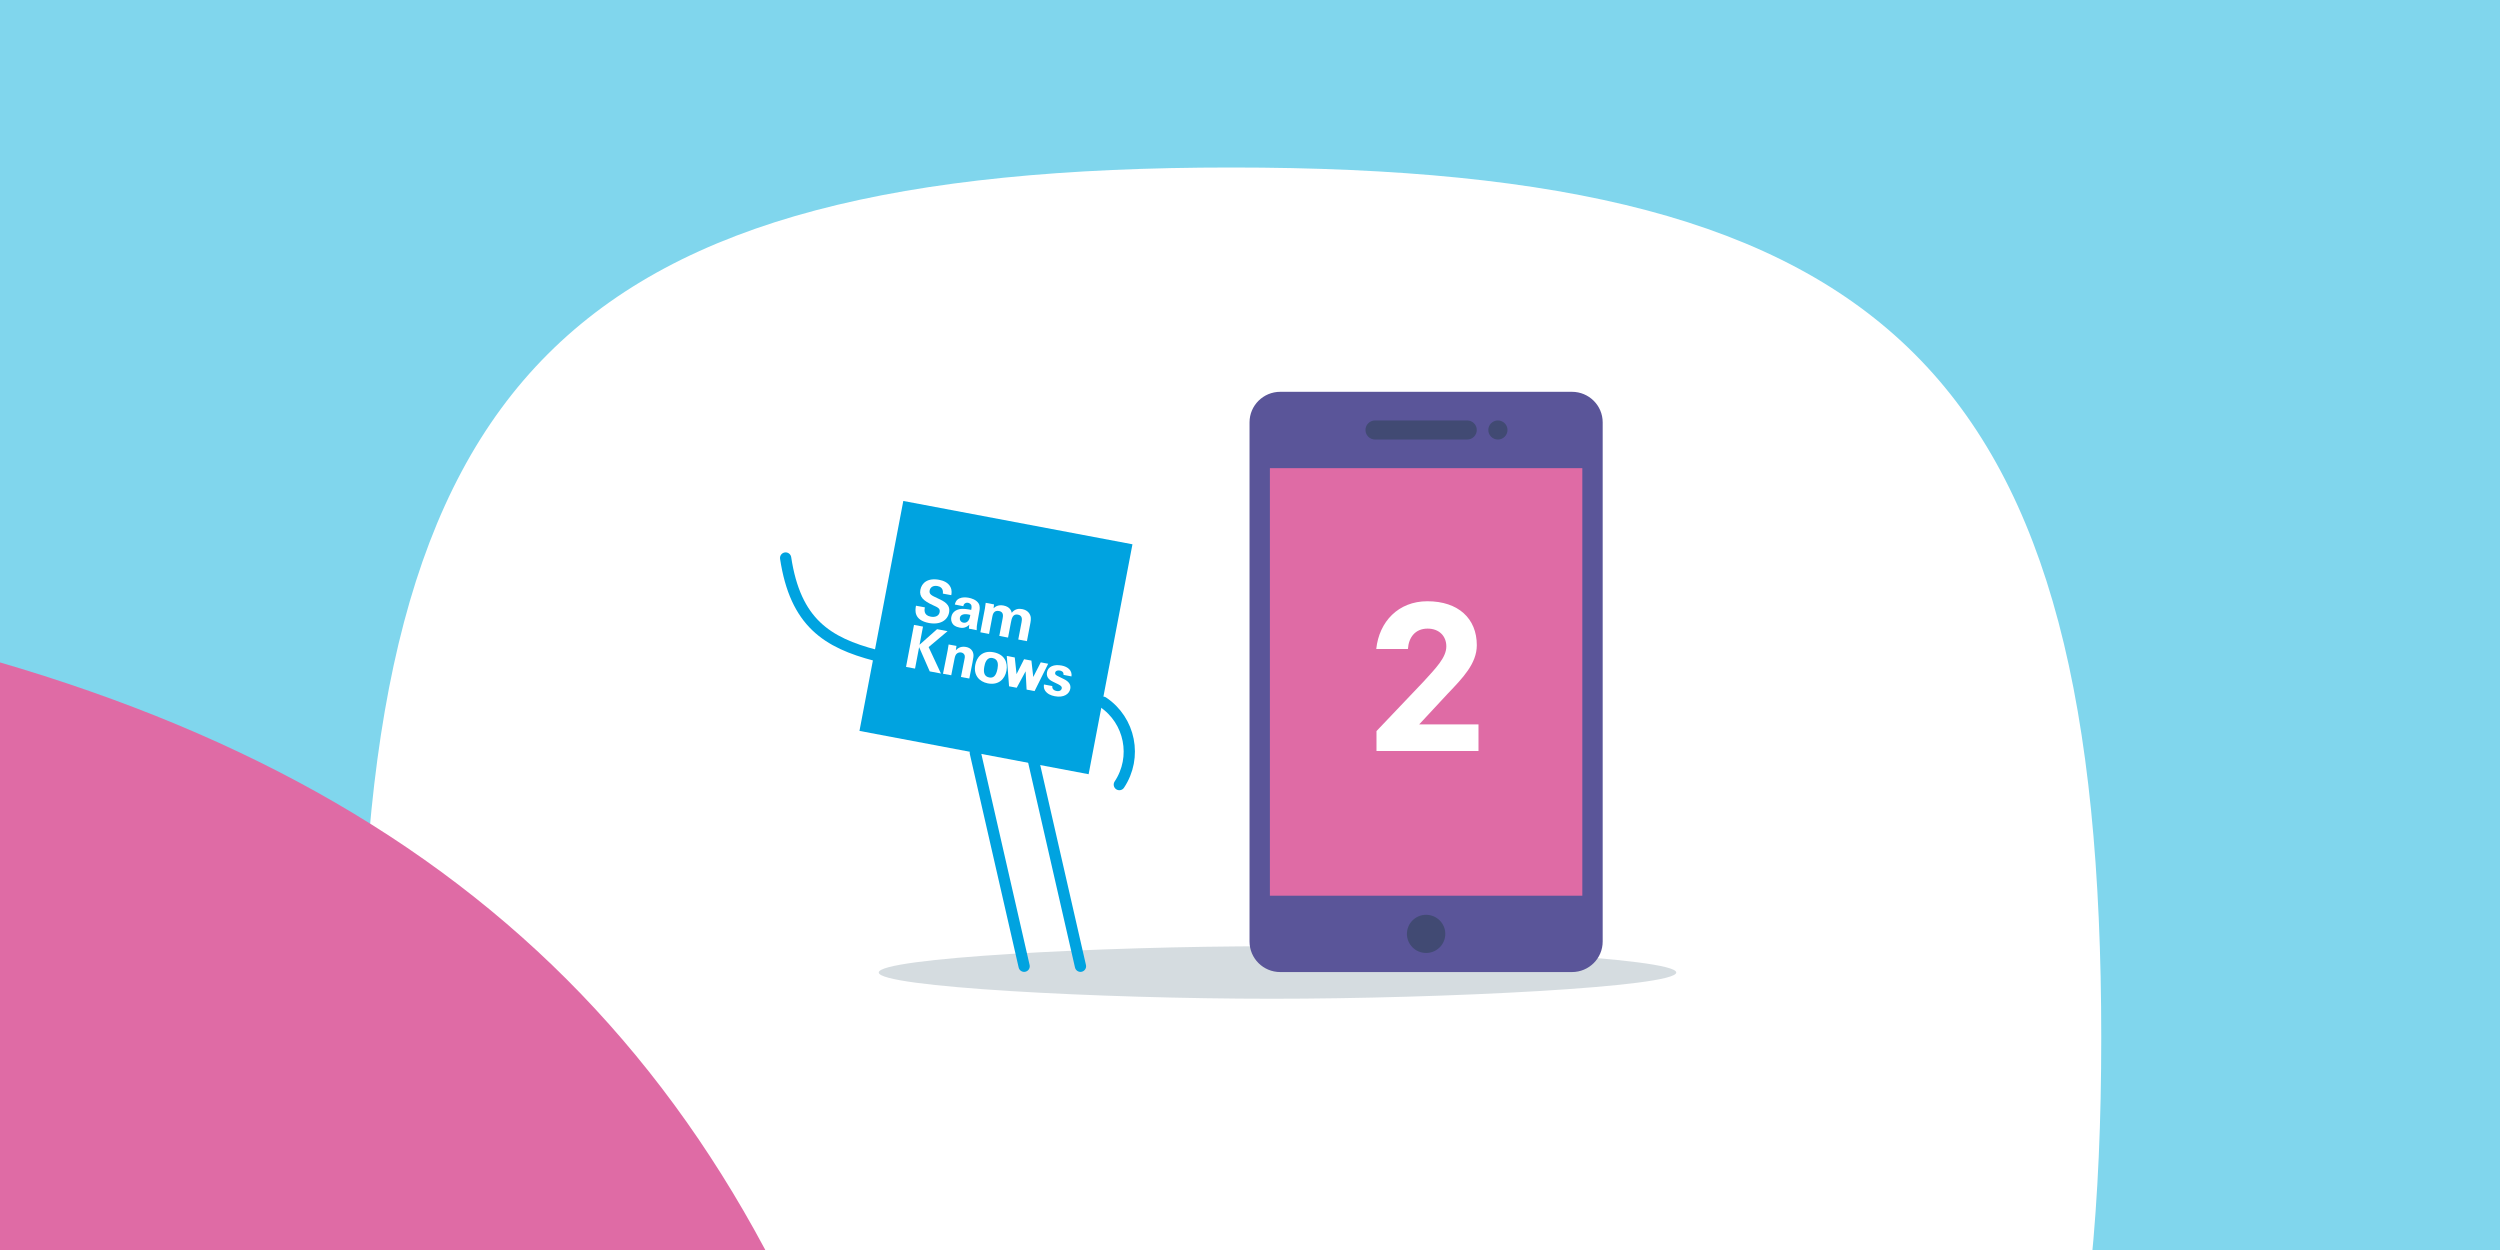
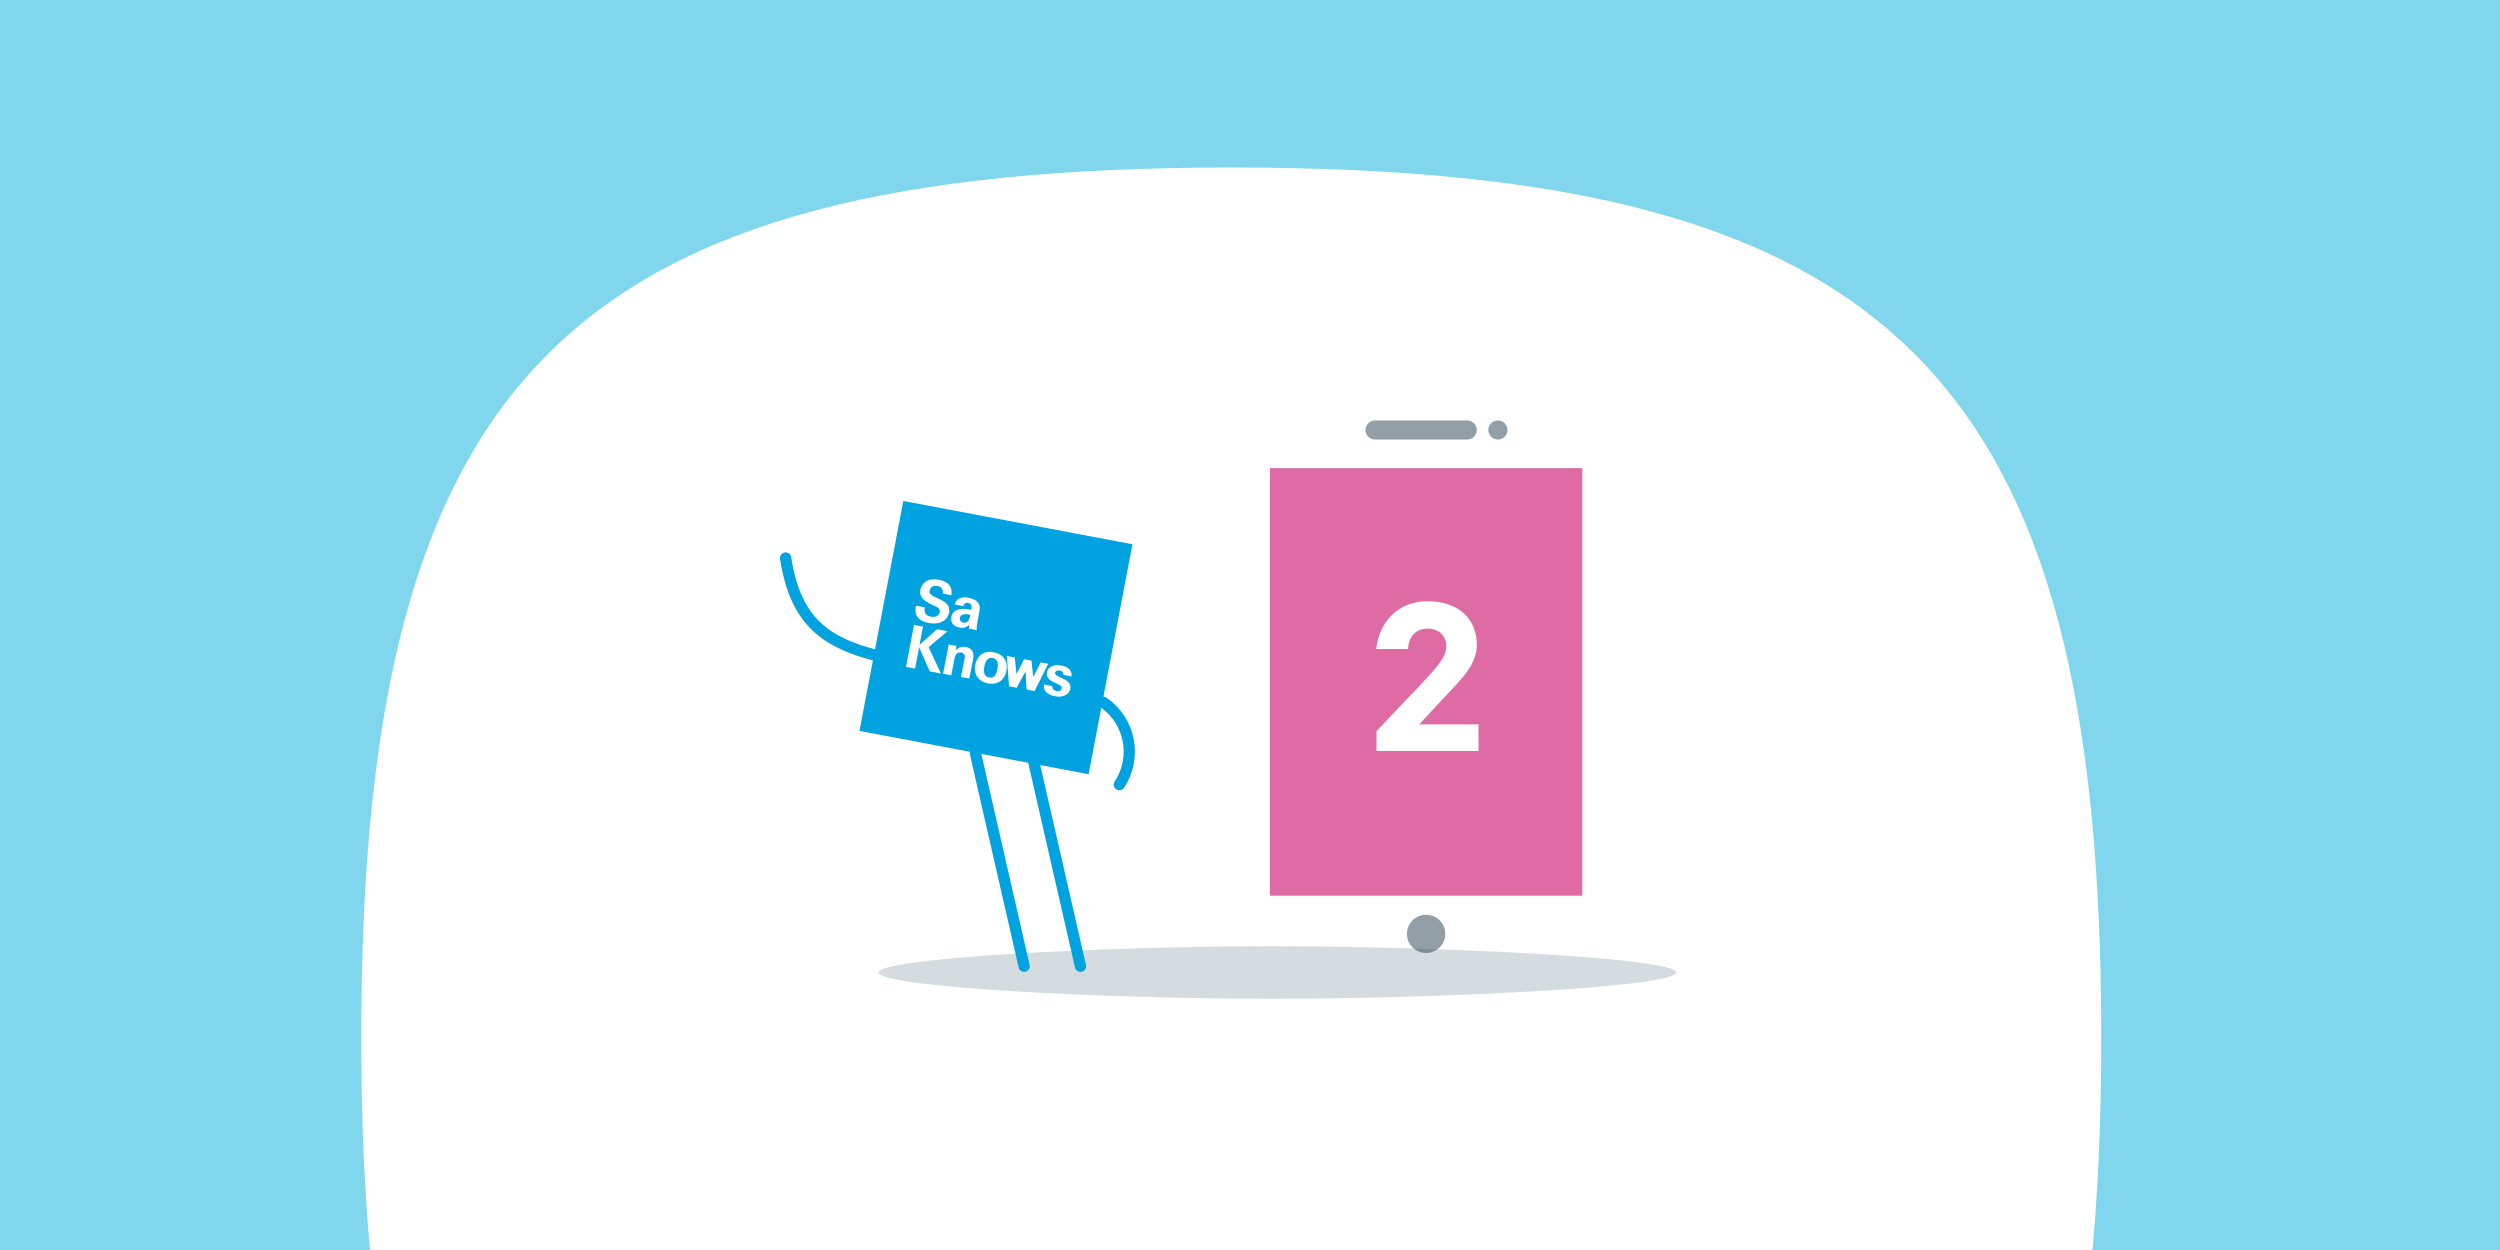
<svg xmlns="http://www.w3.org/2000/svg" xmlns:xlink="http://www.w3.org/1999/xlink" width="2000px" height="1000px" viewBox="0 0 2000 1000" version="1.1">
  <title>two</title>
  <desc>Created with Sketch.</desc>
  <defs>
    <polygon id="path-1" points="0.001 0.058 356.222 0.058 356.222 24.489 0.001 24.489" />
  </defs>
  <g id="two" stroke="none" stroke-width="1" fill="none" fill-rule="evenodd">
    <rect fill="#80D6ED" x="0" y="0" width="2000" height="1000" />
    <g id="Group-2" transform="translate(-2407, 134)">
      <path d="M4088,696 C4088,1225.967 3921.969,1392 3392,1392 C2862.033,1392 2696,1225.967 2696,696 C2696,166.031 2862.033,0 3392,0 C3921.969,0 4088,166.031 4088,696" id="Fill-1" fill="#FFFFFF" />
-       <path d="M3204,1908 C3204,3127.838 2821.841,3510 1602,3510 C382.162,3510 0,3127.838 0,1908 C0,688.159 382.162,306 1602,306 C2821.841,306 3204,688.159 3204,1908" id="Fill-1" fill="#DF6BA5" style="mix-blend-mode: multiply;" />
      <g id="Group-8" transform="translate(3391, 421) scale(-1, 1) translate(-3391, -421) translate(3034, 177)">
        <path d="M0,467 C0,478.599 185.746,488 323.624,488 C461.501,488 638,478.599 638,467 C638,455.402 461.501,446 323.624,446 C185.746,446 0,455.402 0,467" id="Fill-1" fill="#D5DCE0" />
        <g id="Group-12" transform="translate(22, 0)">
          <g id="Group-3" transform="translate(0, 454.374)">
            <mask id="mask-2" fill="white">
              <use xlink:href="#path-1" />
            </mask>
            <g id="Clip-2" />
          </g>
          <g id="Group-6" transform="translate(36.781, 1.313)" fill="#5A5599">
-             <path d="M258.026,1.136 L24.637,1.136 C11.072,1.136 0.073,12.073 0.073,25.567 L0.073,440.904 C0.073,454.398 11.072,465.335 24.637,465.335 L258.026,465.335 C271.591,465.335 282.593,454.398 282.593,440.904 L282.593,25.567 C282.593,12.073 271.591,1.136 258.026,1.136" id="Fill-4" />
-           </g>
+             </g>
          <polygon id="Fill-7" fill="#DF6BA5" points="53.137 405.566 303.088 405.566 303.088 63.529 53.137 63.529" />
          <path d="M192.272,206.096 C192.272,197.84 186.512,191.888 177.296,191.888 C167.312,191.888 162.128,198.992 161.552,208.208 L136.208,208.208 C138.512,186.32 153.872,170 177.104,170 C201.872,170 216.656,183.824 216.656,205.136 C216.656,219.92 205.328,231.44 193.232,244.112 L170.576,268.496 L218,268.496 L218,289.808 L136.4,289.808 L136.4,273.872 L173.84,234.512 C184.208,223.184 192.272,214.928 192.272,206.096 Z" id="2" fill="#FFFFFF" transform="translate(177.104, 229.904) scale(-1, 1) translate(-177.104, -229.904)" />
          <path d="M193.468,436.107 C193.468,444.541 186.593,451.377 178.114,451.377 C169.632,451.377 162.759,444.541 162.759,436.107 C162.759,427.673 169.632,420.838 178.114,420.838 C186.593,420.838 193.468,427.673 193.468,436.107" id="Fill-9" fill-opacity="0.5" fill="#28404E" />
          <path d="M218.951,25.359 L145.243,25.359 C141.005,25.359 137.568,28.778 137.568,32.995 C137.568,37.21 141.005,40.628 145.243,40.628 L218.951,40.628 C223.191,40.628 226.629,37.21 226.629,32.995 C226.629,28.778 223.191,25.359 218.951,25.359" id="Fill-10" fill-opacity="0.5" fill="#28404E" />
          <path d="M128.355,32.994 C128.355,37.211 124.917,40.63 120.677,40.63 C116.438,40.63 113,37.211 113,32.994 C113,28.777 116.438,25.358 120.677,25.358 C124.917,25.358 128.355,28.777 128.355,32.994" id="Fill-11" fill-opacity="0.5" fill="#28404E" />
        </g>
        <path d="M522.931,282.643 C525.889,289.785 522.498,297.972 515.356,300.931 C508.214,303.889 500.027,300.497 497.069,293.355 C494.111,286.215 497.502,278.027 504.644,275.069 C511.786,272.111 519.973,275.504 522.931,282.643" id="Fill-14" fill="#FFFFFF" />
        <g id="Group-82" transform="translate(400, 56)">
          <path d="M115.684,235.21 L76.622,406" id="Stroke-56" stroke="#00A3E0" stroke-width="9" stroke-linecap="round" stroke-linejoin="round" />
          <path d="M160.756,235.21 L121.694,406" id="Stroke-58" stroke="#00A3E0" stroke-width="9" stroke-linecap="round" stroke-linejoin="round" />
          <path d="M312.498,79.402 C304.675,131.132 279.251,147.137 240.383,157.306" id="Stroke-60" stroke="#00A3E0" stroke-width="9" stroke-linecap="round" stroke-linejoin="round" />
          <path d="M45.539,260.679 C31.021,238.856 36.865,209.342 58.593,194.76" id="Stroke-62" stroke="#00A3E0" stroke-width="9" stroke-linecap="round" stroke-linejoin="round" />
          <g id="Group" transform="translate(144.23, 143.074) scale(-1, 1) rotate(22) translate(-144.23, -143.074) translate(34.555, 32.959)">
            <polygon id="Fill-64" fill="#00A3E0" points="0 36.538 182.958 0 219.349 183.69 36.392 220.229" />
            <path d="M47.877,108.991 C48.182,110.565 49.014,115.369 55.014,114.144 C58.813,113.368 60.845,111.01 60.3,108.191 C59.722,105.208 57.583,105.134 53.237,104.966 C45.099,104.582 40.39,103.057 39.273,97.287 C38.206,91.78 41.097,86.146 50.161,84.294 C53.546,83.603 57.721,83.568 60.755,86.221 C63.071,88.236 63.597,90.956 63.808,92.038 L57.103,93.408 C56.785,92.279 55.673,88.417 50.852,89.403 C47.597,90.068 45.838,92.301 46.365,95.021 C46.969,98.135 49.465,98.172 54.392,98.425 C60.284,98.687 66.136,99.093 67.406,105.65 C68.574,111.682 64.663,117.523 55.628,119.369 C43.147,121.919 41.458,113.711 40.791,110.439 L47.877,108.991 Z" id="Fill-66" fill="#FFFFFF" />
            <path d="M76.953,106.173 C77.27,107.721 78.689,109.261 81.014,108.81 C82.277,108.567 83.188,107.786 83.701,106.916 C84.633,105.225 84.367,103.428 83.867,100.975 C79.303,101.454 76.391,103.427 76.953,106.173 Z M86.943,111.625 C86.42,110.25 86.209,109.217 86.07,108.54 C84.198,112.727 81.044,113.338 79.747,113.588 C76.326,114.249 74.567,113.583 73.459,112.89 C71.746,111.78 70.738,110.059 70.362,108.218 C69.984,106.379 69.962,102.891 73.911,100.08 C76.536,98.227 80.721,97.419 83.013,96.975 C82.709,95.49 82.524,94.753 82.053,93.972 C81.112,92.407 79.239,92.535 78.541,92.671 C77.544,92.862 76.634,93.476 76.181,94.469 C75.809,95.346 75.954,96.058 76.067,96.607 L69.256,97.923 C69.073,96.683 68.702,94.202 70.837,91.976 C72.693,90.075 75.37,89.154 77.63,88.718 C79.589,88.337 83.807,87.858 86.675,90.056 C88.653,91.621 89.247,94.361 89.457,95.394 L91.388,104.656 C91.784,106.593 92.326,108.57 93.148,110.394 L86.937,111.594 L86.943,111.625 Z" id="Fill-68" fill="#FFFFFF" />
-             <path d="M92.753,91.782 C92.458,90.297 92.072,88.864 91.646,87.405 L98.295,86.079 L99.128,89.069 C99.649,87.901 100.989,84.994 105.664,84.062 C111.063,82.985 113.265,85.977 113.948,87.006 C115.145,82.858 118.213,81.593 120.617,81.113 C125.357,80.168 127.83,82.625 128.539,83.445 C130.197,85.243 130.661,88.1 131.074,90.179 L133.713,103.478 L126.799,104.857 L124.055,91.028 C123.558,88.521 122.639,85.789 119.051,86.504 C114.903,87.332 115.603,91.205 116.296,94.703 L118.636,106.484 L111.656,107.877 L108.879,93.884 C108.519,92.069 107.819,88.71 103.999,89.471 C99.654,90.338 100.394,94.067 100.708,95.651 L103.451,109.478 L96.505,110.863 L92.753,91.782 Z" id="Fill-70" fill="#FFFFFF" />
            <path d="M45.072,125.263 L52.261,123.828 L55.134,138.315 L63.474,121.522 L71.843,119.852 L62.584,137.341 L79.627,153.244 L70.664,155.03 L55.551,140.251 L58.946,157.37 L51.757,158.804 C51.725,158.81 45.072,125.263 45.072,125.263" id="Fill-72" fill="#FFFFFF" />
            <path d="M77.554,133.637 C77.536,133.539 77.051,130.991 76.622,129.416 L82.869,128.115 L83.727,131.605 C84.154,130.43 85.331,127.059 90.205,126.046 C94.578,125.136 96.948,127.529 97.816,129.013 C98.59,130.347 98.944,131.531 99.765,135.844 L102.163,148.456 L95.509,149.841 L92.75,135.334 C92.563,134.353 92.408,133.536 91.922,132.856 C91.23,131.948 90.049,131.207 88.362,131.558 C86.957,131.85 85.806,132.803 85.299,134.064 C85.005,134.737 84.855,135.991 85.196,137.788 L87.793,151.447 L81.233,152.812 L77.585,133.631 L77.554,133.637 Z" id="Fill-74" fill="#FFFFFF" />
            <path d="M116.583,141.711 C119.687,141.11 121.408,138.896 120.14,132.685 C119.502,129.563 118.017,125.375 113.329,126.284 C108.169,127.283 109.316,133.075 109.758,135.244 C110.825,140.47 113.11,142.384 116.583,141.711 M112.389,121.681 C121.125,119.99 126.043,125.014 127.378,131.554 C128.72,138.13 126.021,144.836 117.321,146.522 C110.474,147.85 104.165,144.768 102.487,136.551 C101.341,130.93 102.913,123.52 112.389,121.681" id="Fill-76" fill="#FFFFFF" />
            <polygon id="Fill-78" fill="#FFFFFF" points="129.57 119.222 135.891 131.04 137 117.729 142.862 116.549 149.145 128.173 150.324 115.049 156.249 113.86 154.354 138.23 147.981 139.512 141.769 126.225 140.102 141.095 133.984 142.325 123.196 120.504" />
            <path d="M165.965,129.18 C166.366,130.633 167.65,132.152 170.598,131.58 C173.11,131.092 173.996,129.456 173.715,128.08 C173.503,127.034 172.76,126.293 169.86,126.074 L165.273,125.775 C163.216,125.597 158.864,125.252 157.891,120.472 C156.971,115.955 160.66,112.347 166.856,111.142 C171.778,110.185 176.184,111.643 177.338,116.285 L170.94,117.529 C170.213,114.981 168.063,115.196 166.959,115.409 C165.049,115.781 163.821,116.937 164.115,118.378 C164.435,119.949 165.674,120.049 167.864,120.202 L172.424,120.541 C177.012,120.839 179.494,122.602 180.147,125.81 C180.967,129.835 178.236,134.553 170.8,135.998 C167.719,136.597 164.671,136.509 162.015,134.745 C160.147,133.44 159.6,131.608 159.34,130.501 L165.965,129.18 Z" id="Fill-80" fill="#FFFFFF" />
          </g>
        </g>
      </g>
    </g>
  </g>
</svg>